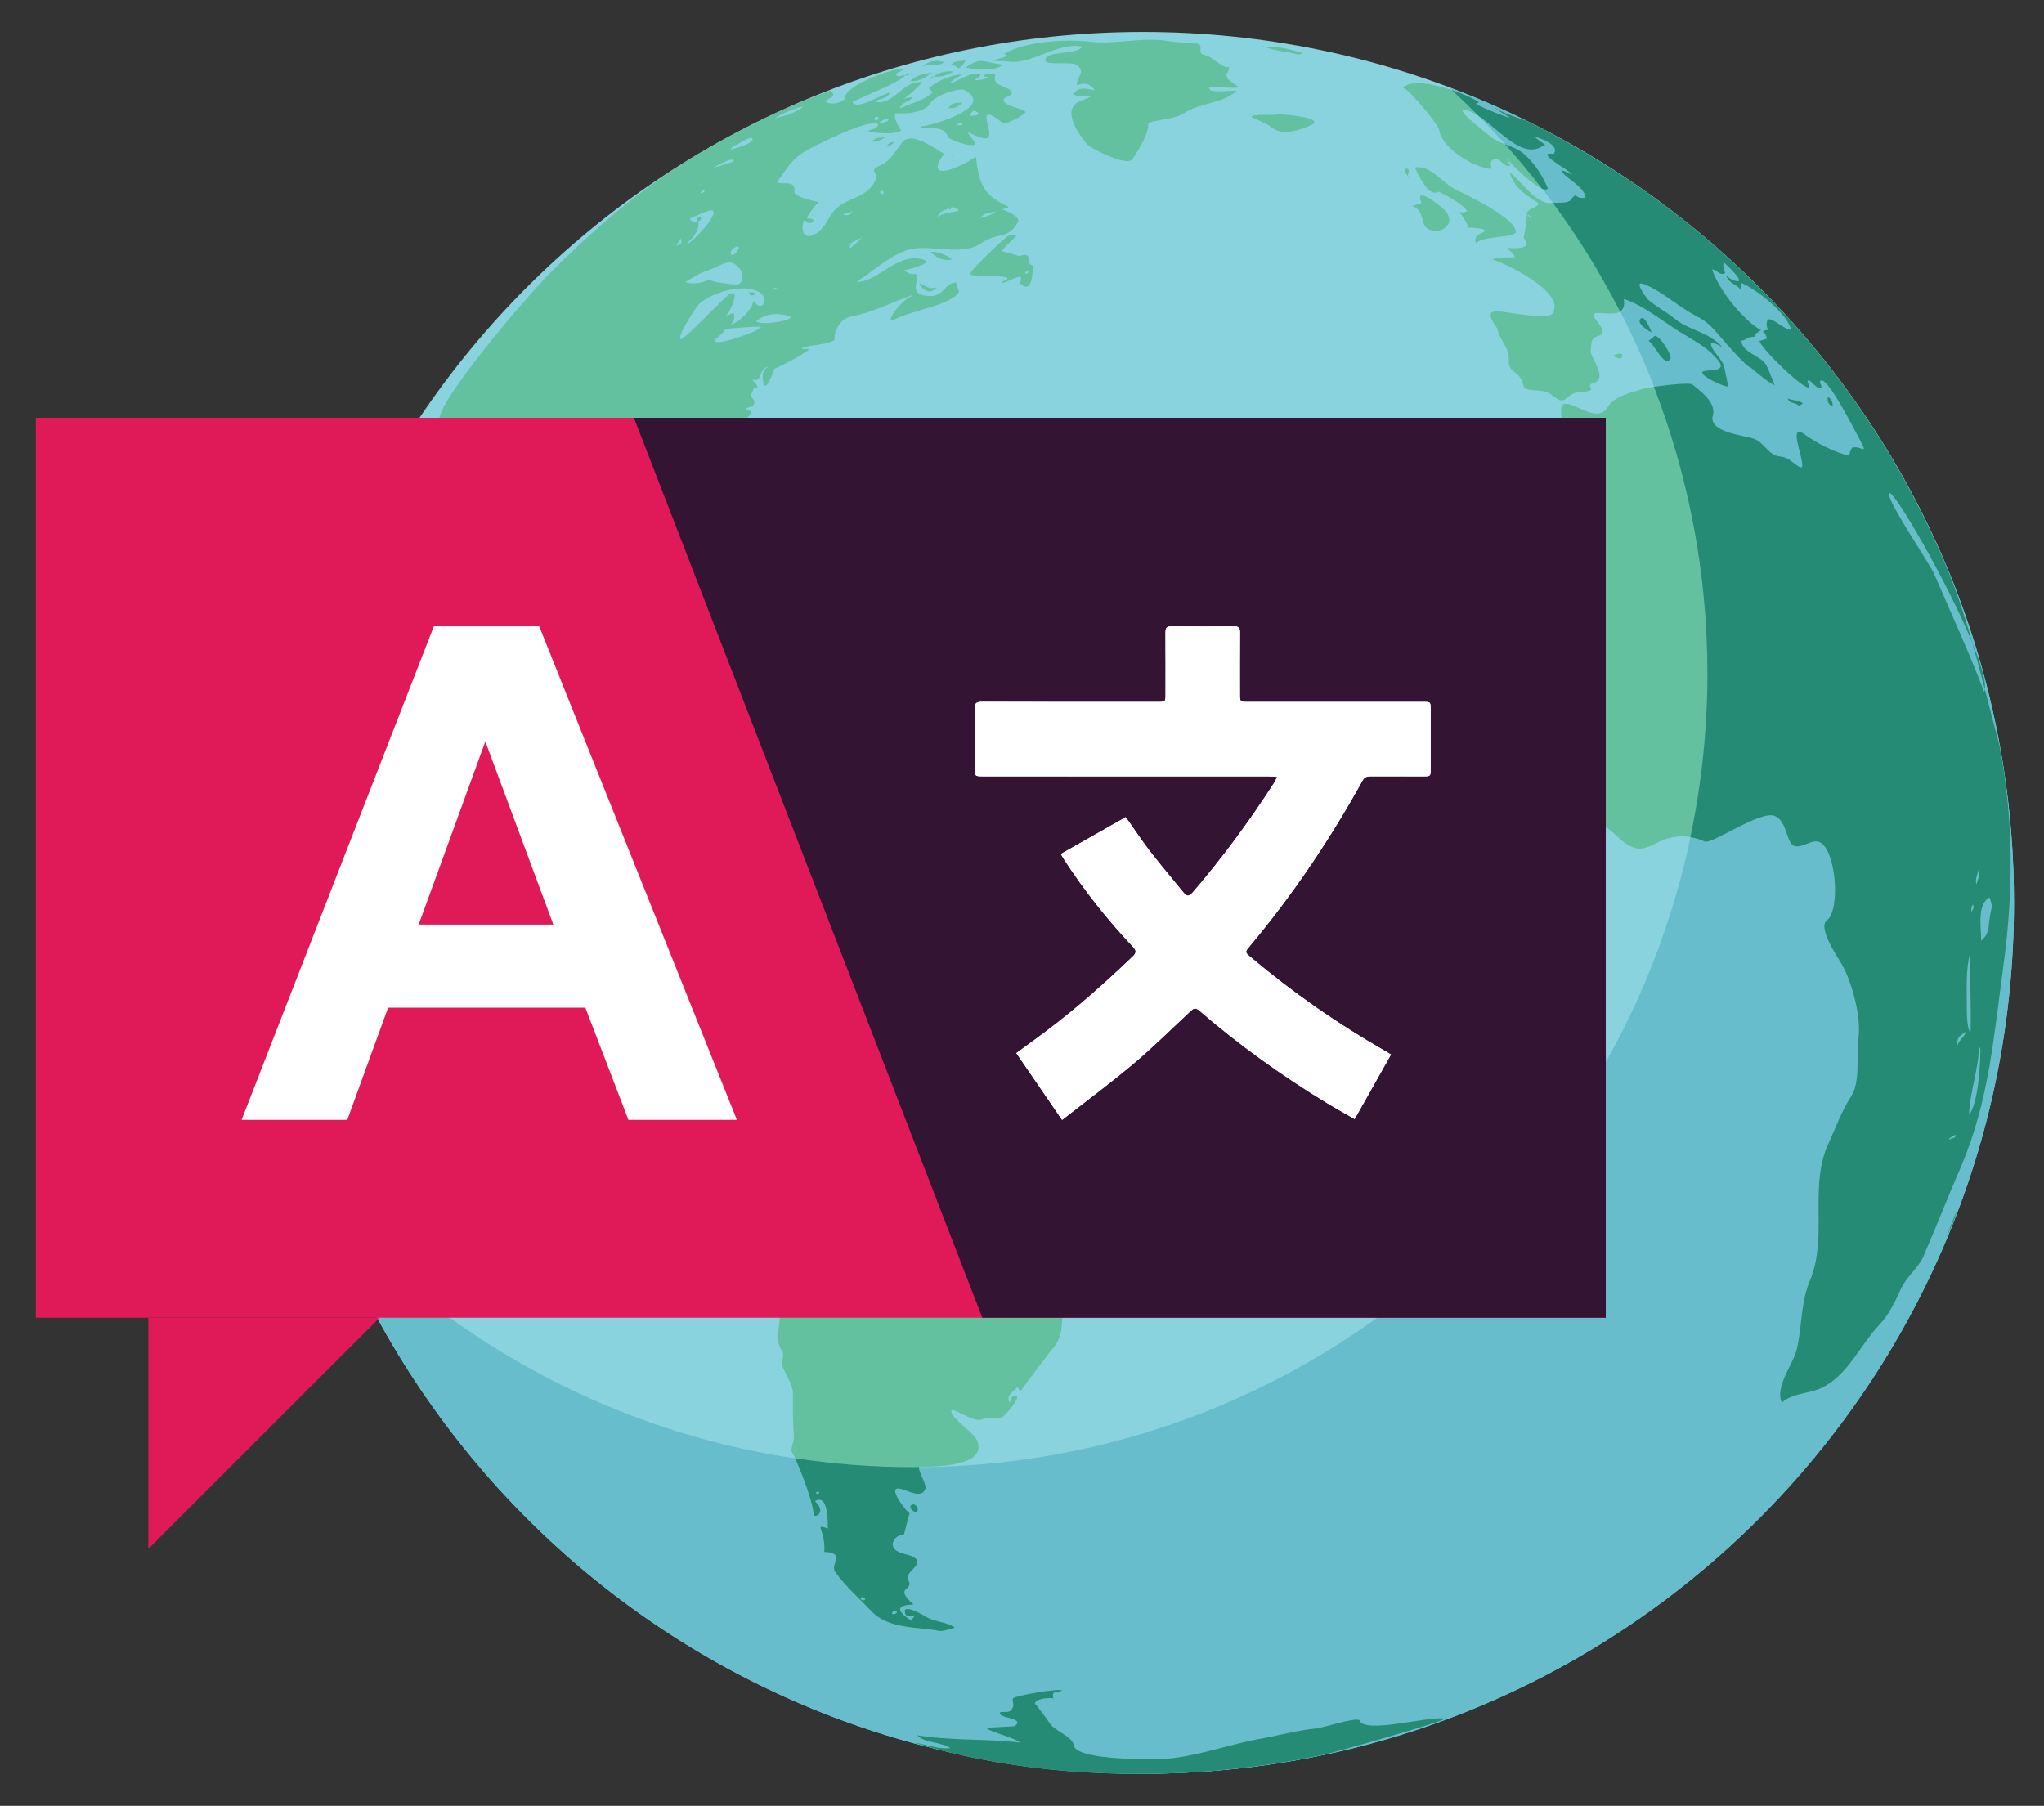
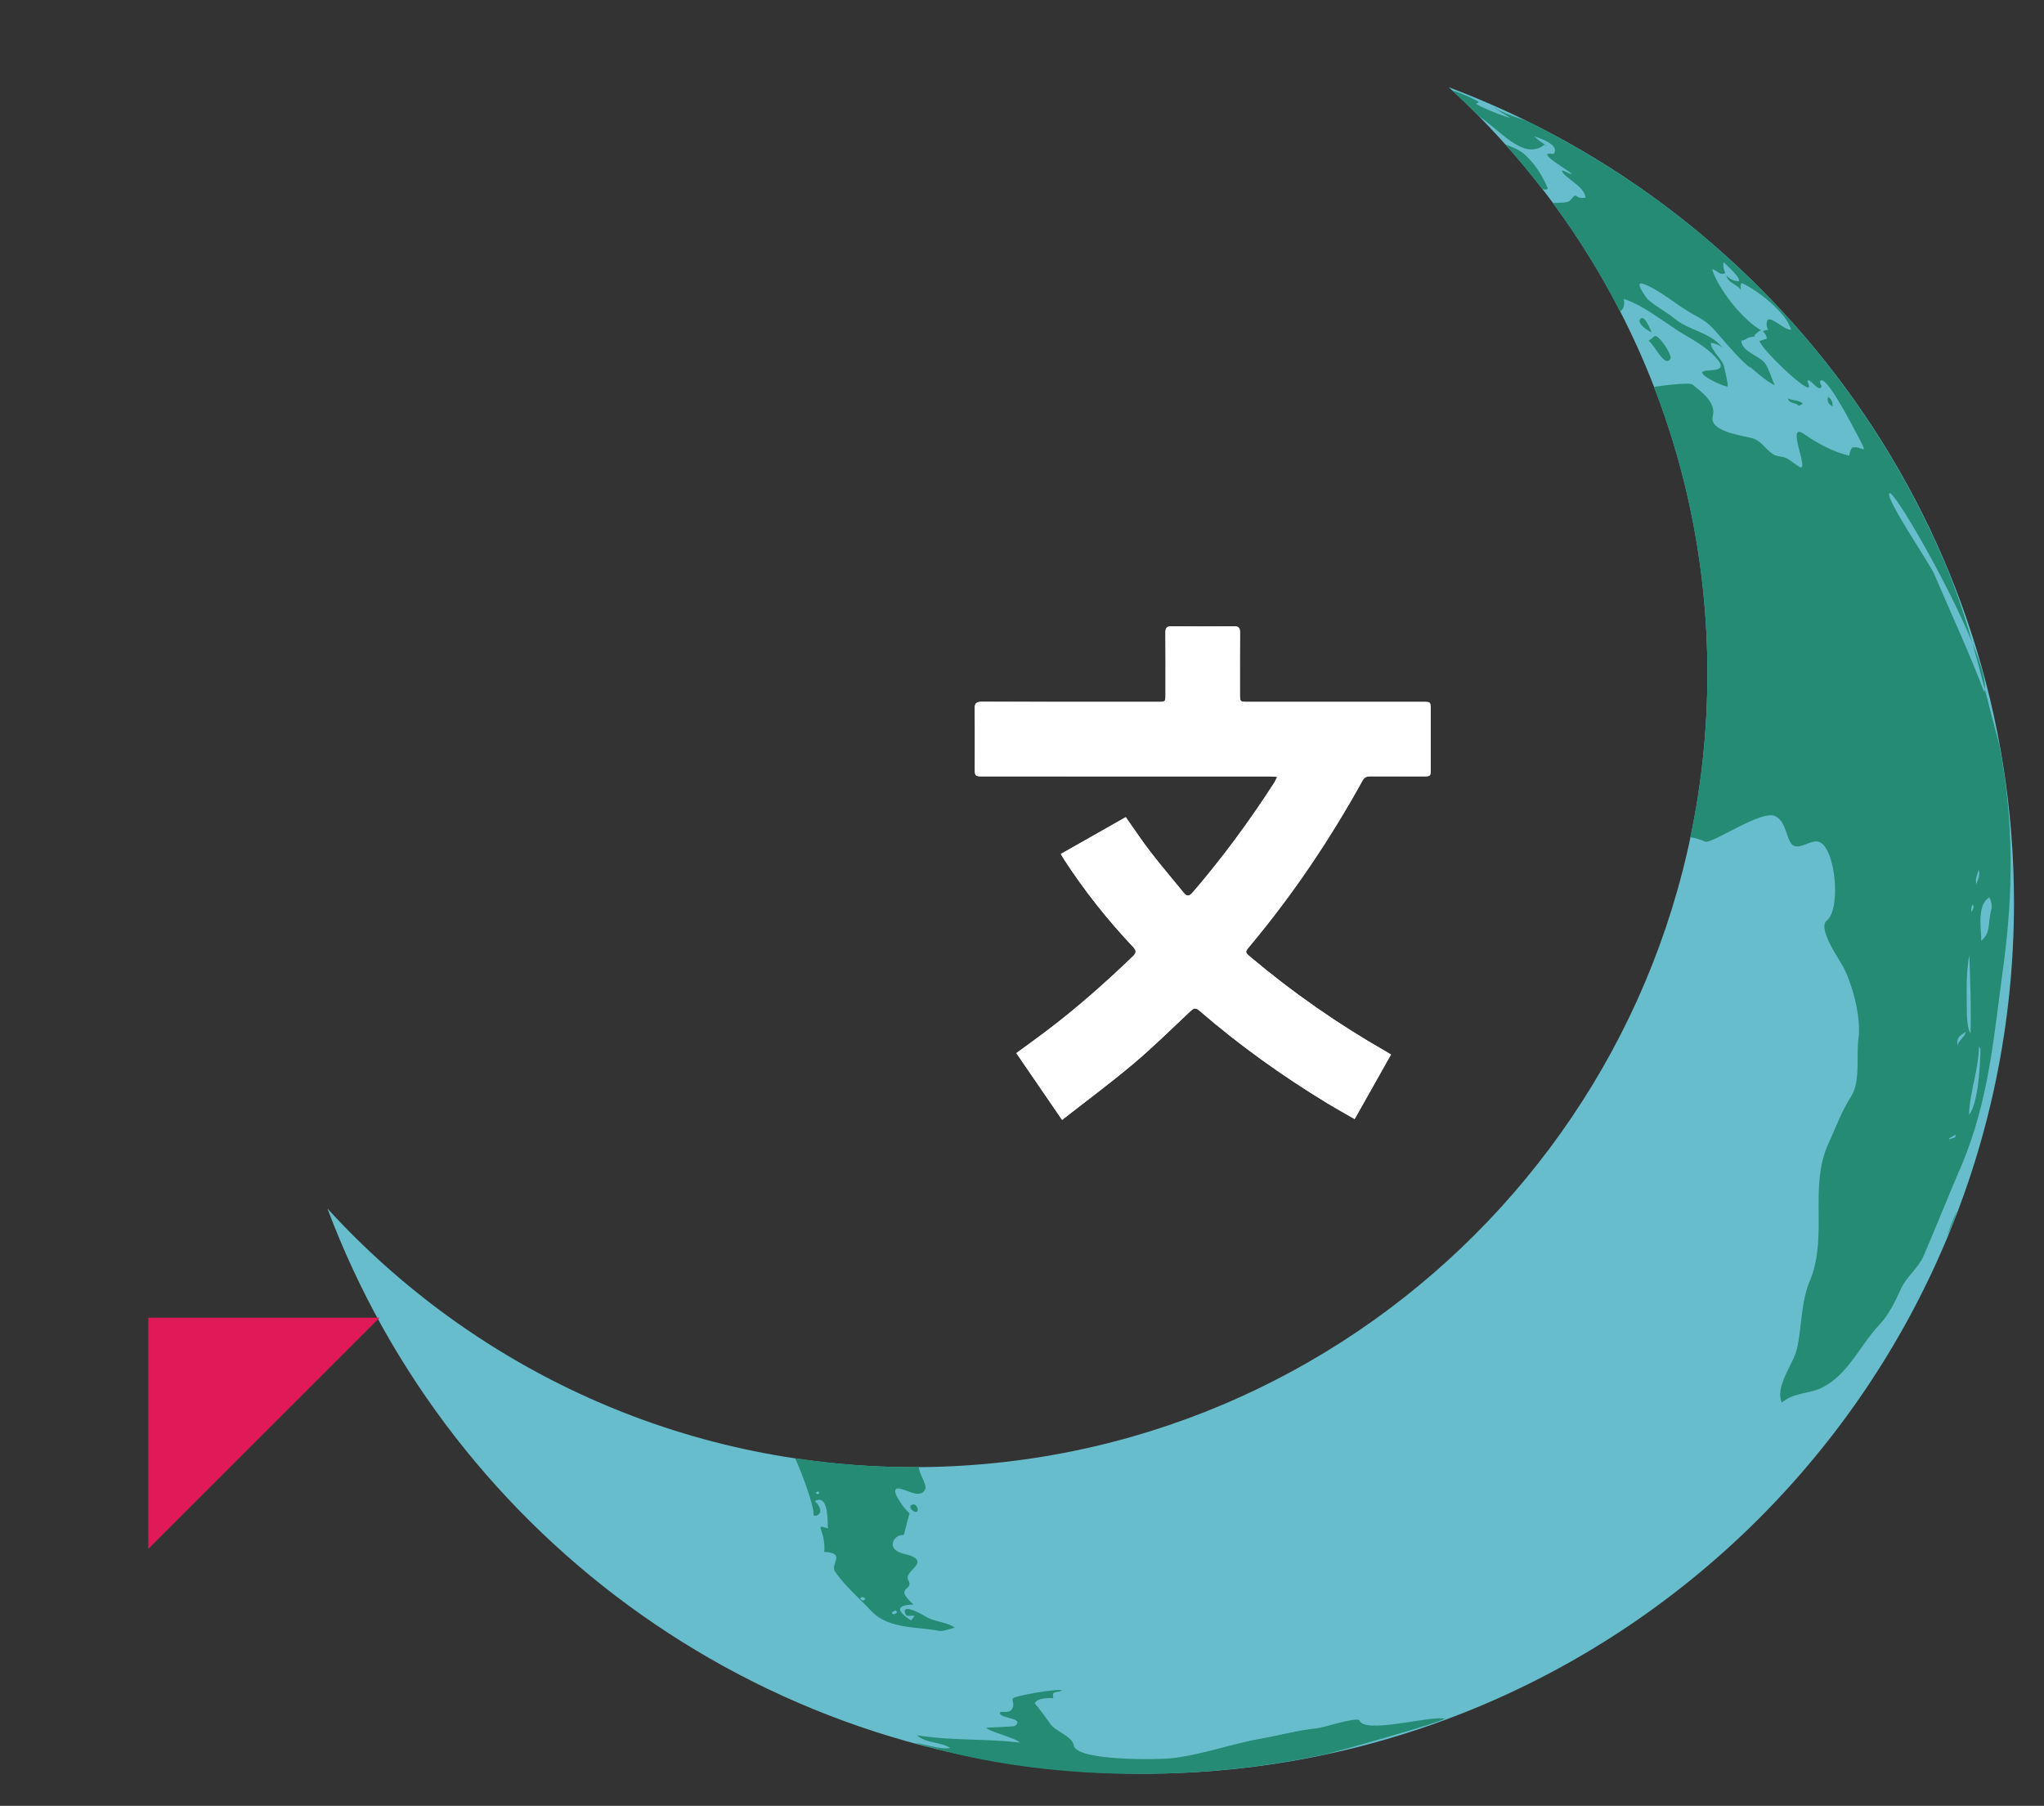
<svg xmlns="http://www.w3.org/2000/svg" version="1.1" id="Layer_1" x="0px" y="0px" width="352px" height="311px" viewBox="73.5 94.5 352 311" enable-background="new 73.5 94.5 352 311" xml:space="preserve">
  <rect x="73.5" y="94.5" width="352" height="311" fill="#333333" stroke="none" />
  <g>
    <g>
-       <path fill="#89D3DF" d="M420.332,249.981c0,82.826-67.145,149.987-150.008,149.987c-82.822,0-149.976-67.161-149.976-149.987    c0-82.845,67.153-149.981,149.976-149.981C353.188,100,420.332,167.137,420.332,249.981z" />
      <path fill="#68BDCC" d="M323.001,109.533c27.357,24.99,44.532,60.962,44.532,100.941c0,75.481-61.202,136.697-136.729,136.697    c-39.979,0-75.929-17.172-100.914-44.534c21.311,56.854,76.144,97.331,140.435,97.331c82.863,0,150.008-67.161,150.008-149.987    C420.332,185.672,379.875,130.853,323.001,109.533z" />
-       <path fill="#63C1A0" d="M235.228,375.374c0.607,0.116,2.231-0.444,2.683-0.565c-1.101-0.908-3.519-1.004-4.926-1.861    c0.117,0.054-4.511-2.754-3.54-0.436c0.255,0.553,1.13,0.041,1.523,0.33c-0.549,0.838-0.796,0.573-0.189,0.941    c0-0.018-5.126-2.787,0.025-2.963c-3.569-3.205,0.23-2.215-0.896-4.23c-0.77-1.395,3.029-2.717,0.971-3.908    c-0.963-0.565-2.033-0.462-3.046-1.16c-1.401-1.014-0.076-2.828,1.264-2.652c0.122,0,0.812-3.229,1.059-3.741    c-0.39-0.153-3.03-3.437-2.398-4.14c0.791-0.825,4.228,2.131,5.081-0.051c0.33-0.791-1.205-2.903-1.08-3.787    c1.569-0.143,11.802,0.25,10.061-4.453c-0.605-1.622-4.921-4.063-4.456-5.407c1.498,0.224,3.976,2.397,5.563,1.528    c1.334-0.678,2.381,0.757,3.757-0.774c0.235-0.284,2.516-2.712,1.858-3.181c-0.694-0.018-1.076,0.385-1.134,1.197    c-0.816-1.098,0.594-1.862,1.318-2.668c0.185,0.248,0.351,0.486,0.515,0.7c0.854-1.286,5.595-7.454,5.741-7.593    c2.429-2.803,0.443-6.586,2.842-8.834c2.181-2.066,4.564-3.41,7.308-4.503c0.837-0.339,3.851-1.931,4.466-1.749    c5.026,1.543,4.42-4.453,7.62-7.16c3.235-2.717,0.847-16.607,3.486-17.645c1.442-0.562,5.709-5.822,7.926-8.226    c2.147-2.305,2.42-5.276,1.583-8.223c-1.275-4.495-2.549-1.94-5.783-3.881c-2.6-1.558-4.6-4.656-7.818-5.093    c-1.896-0.269-3.87,0.306-5.737-0.252c-0.794-0.242-2.954-1.557-3.771-0.446c0.146-0.181-1.725,0.698-1.596,0.75    c-0.203-0.128-0.037-2.462-0.652-3.039c-0.979-0.935-4.34-1.884-5.553-2.185c-2.791-0.713-3.479,2.59-4.193-1.36    c-2.307-0.623-4.596-3.304-4.201-3.988c0.221-0.268-3.583-8.287-4.106-7.537c-0.041-2.691-8.391-6.037-10.509-4.758    c-1.898,1.387-5.402-1.235-6.583-2.499c-1.318-1.428-1.284-2.952-3.503-3.876c-0.937-0.405-2.564-0.196-2.209-1.822    c0.394-1.718-4.101-2.063-4.521-3.739c0.637,0.117,1.172-0.194,1.767-0.358c-1.749,0.607-3.867-0.664-5.595,0.743    c-2.499,2.089-3.984-0.978-6.73-0.442c-3.478,0.664-1.139-0.607-3.331-1.943c0.909,0.557-4.067-2.274-2.904-2.176    c-1.038-0.111,0.154,1.729-0.996,2.126c-1.809,0.663-3.378,1.079-2.197,3.261c1.989,3.977-4.168,2.103-1.28-0.604    c0.519-0.465,0.674-5.645,1.247-5.461c-0.729-0.25-6.349,3.402-6.998,4.176c-1.804-2.891-4.858,7.164-5.88,7.236    c-0.511-2.473-2.861-3.479-4.904-4.207c-1.758-0.678-3.512,3.494-5.779,1.202c-4.061-4.099-2.281-10.716-0.222-15.405    c0.87-2.158-7.487-2.83-8.509-1.947c-2.051,1.666,0.314-3.434,0.306-3.283c0.226-2.066,0.699-3.428,1.595-3.395    c0.548-1.22,3.662-6.79,3.336-7.463c-1.253-2.92-6.529,2.266-7.022,3.561c-0.532,1.277-1.541,1.978-2.035,3.122    c-0.493,1.157-1.47-0.249-2.306,0.216c-2.272,1.282-5.528,0.613-5.03-2.682c0.515-3.983-0.992-11.832,3.47-14.563    c1.364-0.843,1.577-4.802,3.146-6.204c0.201-0.169,4.716-2.781,4.266-3.305c0.673,0.697,4.218-0.722,4.657,0.199    c0.355,0.756,2.439,1.557,3.177,1.13c-0.029,0.089,0.36-1.751,0.36-1.772c-0.06-0.023-1.445-0.202-1.395-0.65    c0.163-0.619,4.398-0.201,4.541-0.184c2,0.138,3.486,1.801,4.976,0.795c2.315-1.568,0.9,8.742,1.821,9.68    c0.503,0.557,0.134,1.802,1.112,1.703c1.314-0.143,1.732-13.377,5.147-16.129c2.483-2.009,5.194-3.818,7.96-5.313    c0.871-0.439,3.157-1.546,3.634-2.41c-0.104-0.421-0.521-0.94-0.992-0.485c-0.143-0.818,1.226-0.313,1.478-1.164    c0.256-0.844-0.708-1.132-0.599-1.426c-0.033,0.074,0.854-1.734,0.557-1.495c0.042,0.054,0.042,0.143,0.058,0.19    c1.369,0.216-0.305-1.286-0.363-1.51c1.791,0.929,1.043-1.977,2.803-2.119c-1.259,0.525-1.021,1.928-0.856,2.795    c0.367,1.881,2.033-2.618,1.836-2.44c1.675-0.688,4.308-2.095,6.111-3.364c-0.423-0.177-0.875,0.148-1.378-0.214    c1.846-0.668,3.922-0.452,5.676-1.358c-0.072-1.867,1.046-3.814,3.14-4.164c3.205-0.523,6.955-2.482,10.16-3.574    c-0.481,1.104,0.265,0.262,1.126,0.668c-1.043-2.705-6.721,5.022-4.019,3.448c2.286-1.316,9.982-2.522,11.023-4.733    c-0.024-0.128-0.514-1.598-0.497-1.598c-1.899,0-2.051,2.344-4.39,2.332c-4.244-0.054-1.684-2.657-2.566-3.832    c-0.757,0.179-1.397-0.033-1.908-0.615c0.423-0.085,5.662-1.292,2.896-1.92c-4.486-0.959-7.471,4.035-11.166,3.912    c2.749-1.676,6.509-5.27,9.856-5.719c3.562-0.494,8.516,1.254,11.655-0.953c2.787-1.936,4.703-0.518,6.285-3.665    c0.478-0.854-2.046-1.939-2.699-2.079c0.288-0.324,0.846,0,1.042-0.531c-4.193-1.877-5.072-3.744-5.579-8.602    c-2.138,1.562-9.32,4.898-5.478-0.531c-1.381-0.592-5.745-4.229-7.411-1.717c-0.771,1.125-1.993,3.021-3.281,3.604    c-2.838,1.288-0.307,1.045-1.26,2.954c-1.62,3.147-5.512,2.716-7.361,5.468c-1.163,1.732-1.52,2.949-3.332,3.758    c-1.573,0.693-2.18-1.17-1.41-2.651c0.558,0.626,1.071,0.722,1.531,0.255c0.13-0.674-0.841-0.344-1.138-0.61    c0.549-0.974,1.242-1.866,2.033-2.683c-0.275-0.148-4.294-0.789-4.151-1.85c0.265-2.193-2.511-0.99-2.996-1.652    c2.159-2.717,2.159-3.969,6.382-6.098c1.436-0.719,9.546-4.86,11.049-3.826c-0.193,0.93-1.192,0.74-1.732,1.213    c1.163,0.301,4.553,0.667,5.7-0.139c-0.238-0.212-1.607-2.466-0.912-2.995c-0.097,0.099,2.331,0.048,2.506-0.019    c1.303-0.314,2.737-0.473,3.479-1.793c0.641-1.17,4.921-2.682,5.942-2.104c5.591,3.166-7.596,6.533-7.725,6.18    c0.271,0.918,3.815-0.639,4.721,1.797c0.217,0.594,4.264,1.896,4.656,1.338c0.239-0.283-1.154-1.765-1.204-2.123    c4.243,2.055,4.001,0.988,3.297-1.857c-0.665-2.707,2.486,0.19,2.667,0.264c0.711,0.366,3.573-1.277,3.996-1.867    c-1.029-0.806-2.821-0.788-3.707-1.75c-0.863-0.838,2.204-1.047,1.137-1.931c-1.288-1.058-3.33-0.797-2.606-2.853    c-0.749-0.206-1.452-0.125-2.101,0.266c0.188,0.382,0.614,0.097,0.77,0.301c-0.702,0.431-1.494,0.502-2.289,0.479    c0.238-0.354,0.979-0.354,0.996-1.059c-2.21-0.264-3.369,1.059-5.277,1.641c0.54-0.787,1.461-1.036,2.121-1.617    c-2.084,0.266-4.093,1.039-5.725,2.406c0.23,0.24,0.469,0.475,0.633,0.778c-1.607,1.405-3.741,1.845-5.612,2.712    c0.321-1.26,1.682-0.965,2.116-1.9c-0.682,0.004-1.355,0.16-1.962,0.457c0.792-0.104,3.155-2.462,3.695-3.063    c-3.415-0.395-4.843,4.024-8.076,3.398c0.673-0.789,2.042-0.378,2.49-1.604c-1.181,0.136-5.706,3.208-6.442,1.604    c-0.042-0.1,8.271-3.398,9.132-4.604c-0.556-0.052-1.188,0.521-1.699-0.145c0.402-0.458,1.076-0.49,1.549-0.987    c-2.716-0.029-10.818,3.267-10.211,5.169c-1.043,0.85-2.177,1.082-3.452,0.551c0.496-0.789,2.275-0.807,0.84-1.938    c-2.615,0.964-5.155,2.023-7.696,3.138c-5.846,2.594-11.579,5.639-17.008,9.01c-8.964,5.545-16.389,12.111-23.791,19.539    c-3.936,3.996-18.925,21.479-18.866,25.137c0.041,2.691-1.553,5.08-2.554,7.508c-0.819,1.979-0.916,4.753-1.904,6.587    c-2.176,3.884-1.181,8.365-2.167,12.831c1.247-0.929,3.787-21.35,5.991-20.584c0.429,0.148-1.367,8.482-1.823,9.521    c-1.858,4.284,0.581,9.521-0.641,13.989c-0.121,0.436-0.736,2.711-0.753,3.159c-2.06,1.585,0.54,3.95,0.523,5.694    c0,1.029,5.26,5.635,6.281,6.241c2.21,1.329,2.649-1.03,4.658-0.606c1.812,0.387,2.331,3.67,3.307,5.065    c1.283,1.938,6.209,1.726,7.056,2.636c0.561,0.691,0.087,4.452,2.33,4.976c-0.016-0.255-0.066-1.584,0.238-1.777    c0.695-0.414,2.127,2.085,1.653,2.558c-0.707,0.15-1.352-0.105-1.883-0.78c0,0.345-0.376,5.257,1.067,4.3    c0.025-0.291,0.108-0.613,0.142-0.904c1.885,0.804,1.733,3.56,3.063,3.951c1.838,0.496,3.215,2.806,4.591,3.461    c1.235,0.623,0.896-4.319,3.244-4.558c1.896-0.183,2.954,4.757,3.604,5.953c1.004,1.73-1.323,5.905-0.042,7.253    c1.314,1.377-3.244,4.662-3.47,6.056c-0.15,1.071-2.466,2.067-2.381,2.474c0.171,1.139-0.516,2.721-0.92,3.816    c-1.156,3.084-0.591,3.357,1.41,4.775c0.05,0.045-3.704,7.512-1.546,9.42c3.42,2.805,7.923,9.727,9.016,14.078    c2.23,5.977,5.637,9.65,11.337,12.604c4.642,2.444,7.91,6.592,7.91,12.171c0.171,3.28-0.314,7.391,1.075,10.479    c0.967,2.146-0.87,5.662,0.523,7.625c0.887,1.205-0.285,1.879,0.247,3.019c0.54,1.218,1.804,3.228,1.786,4.633    c-0.046,2.353-0.007,5.144,0.146,7.479c0.042,0.781-0.702,2.139-0.293,2.645c0.54,0.645,3.701,8.424,3.701,10.705    c-0.018,0.549,2.427-0.15,0.221-2.363c2.615-1.471,2.093,4.683,2.271,4.732c-2.354-0.791-0.835-0.155-0.647,2.871    c0.116,1.777-0.47,0.92,0.991,1.264c2.314,0.516,0,2.072,0.879,3.318c1.733,2.516,4.416,4.83,6.244,6.783    C226.569,375.131,231.683,374.629,235.228,375.374C235.734,375.466,234.571,375.24,235.228,375.374z M245,130.89    c-0.824,0.745-1.712,0.878-2.649,1.155C243.004,131.049,244.012,131.201,245,130.89z M237.203,130.225    c0.606-0.09,1.089,0.078,1.41,0.504c0.009,0.243-3.196,0.392-3.684,1.209C235.345,130.537,236.508,130.771,237.203,130.225    C237.521,130.639,236.508,130.771,237.203,130.225z M229.353,135.775C230.025,135.943,228.359,135.627,229.353,135.775    C229.377,135.783,229.155,135.751,229.353,135.775z M225.037,127.551c0.281-0.324,0.52-0.274,0.67,0.166    C225.397,128.051,225.167,128.002,225.037,127.551C225.054,127.368,225.004,127.758,225.037,127.551z M220.734,140.373    C219.529,140.291,222.016,140.416,220.734,140.373C220.567,140.373,220.92,140.386,220.734,140.373z M222.016,135.402    c-4.177,3.91-0.934,0.049-2.147,1.264c0.026,0.056,0,0.123-0.059,0.127C219.475,136.414,221.928,135.436,222.016,135.402    C221.492,135.918,221.287,135.529,222.016,135.402z M220.484,130.779c-0.763,0.88-0.763,0.88-1.809,0.68    C219.224,131.086,219.965,131.229,220.484,130.779z M239.125,116.052c-0.265,0.017-0.545,0.017-0.977,0.017    C239.483,114.949,239.263,116.052,239.125,116.052C238.86,116.068,239.313,116.052,239.125,116.052z M242.142,114.054    c-0.456,0.521-1.121,0.216-1.691,0.464C241.054,113.356,241.158,113.34,242.142,114.054z M225.233,115.432    c0.352-0.323,0.778-0.482,1.239-0.441C226.875,115.581,223.928,115.906,225.233,115.432    C225.397,115.116,225.08,115.488,225.233,115.432z M224.48,114.574c0.481,0.223,0.432,0.436-0.133,0.674    C223.937,115.01,223.995,114.797,224.48,114.574C224.651,114.574,224.247,114.6,224.48,114.574z M202.613,151.889    c0.033-0.025-6.554,2.626-6.043,0.996c-0.166,0.514,2.243-1.858,1.745-1.637c0.54-0.23,4.947-0.5,6.235-0.486    C203.877,151.432,203.245,151.662,202.613,151.889C201.145,152.438,203.245,151.662,202.613,151.889z M207.865,148.643    c5.433,0.521-3.226,2.166-4.154,1.203C204.938,148.779,206.372,148.467,207.865,148.643    C208.301,148.684,206.372,148.467,207.865,148.643z M206.979,114.871c1.443-0.927,2.995-1.615,4.899-2.046    c-1.389,1.146-3.251,1.621-4.95,2.087L206.979,114.871z M207.272,144.213c-0.243,0.242-0.482,0.234-0.704-0.008    C206.907,144.09,207.222,143.986,207.272,144.213C207.389,144.447,207.222,143.986,207.272,144.213z M205.677,147.465    C205.561,147.465,205.133,147.355,205.677,147.465C205.711,147.465,205.502,147.42,205.677,147.465z M204.074,144.701    c1.967,0.92,0.846,3.979-0.846,1.592c-0.066,1.419-2.532,3.823-3.862,4.113c0.51-0.562,0.674-1.184,0.519-1.857    c-0.431-0.337-1.246,0.615-1.712,0.598c0.192,0.863,3.553-5.754,0.732-3.842c-1.034,0.789-7.817,8.007-8.211,7.604    c-0.64-0.641,3.005-5.956,3.272-6.142C196.29,144.845,201.145,143.322,204.074,144.701z M200.299,119.465    c0.272-0.162,2.457-1.494,2.734-1.178c0.702,0.861-3.504,1.941-3.717,1.963C199.572,119.719,199.973,119.652,200.299,119.465    C201.069,119.029,199.973,119.652,200.299,119.465z M200.76,137.161c-0.014,0.118-0.871,1.76-1.394,1.112    C198.939,137.818,200.604,136.414,200.76,137.161C200.696,137.607,200.714,136.969,200.76,137.161z M195.993,123.51    c0.247,0,3.774-2.211,3.892-1.311C199.922,122.463,195.591,123.565,195.993,123.51z M195.018,127.131    c-0.214,0.398-0.415,0.612-0.911,0.604C194.29,127.31,194.603,127.268,195.018,127.131z M192.574,135.627    c0.485-0.375,1.624-2.225,1.075-2.942c0.311,0.394-2.118-0.271-1.013-0.684c0.46-0.142,3.21-1.653,3.653-1.196    c0.794,0.83-3.437,5.262-4.294,5.635C192.08,135.991,192.335,135.801,192.574,135.627    C193.26,135.102,192.335,135.801,192.574,135.627z M194.968,141.223c3.042-0.973,4.151-2.688,5.972-0.367    c0.694,0.859,0.561,3.106-1.055,2.574c0.431,0.146-4.943-0.365-3.941-0.947c-1.08,0.662-3.173,1.143-4.437,0.582    C192.679,142.404,193.716,141.645,194.968,141.223C195.725,140.979,193.716,141.645,194.968,141.223z M190.746,135.582    c0.284,0.717,0.07,1.084-0.759,1.211C190.307,136.299,190.536,135.93,190.746,135.582z M147.688,201.043    C146.291,200.996,148.76,200.996,147.688,201.043C147.522,201.035,147.819,201.035,147.688,201.043z M165.061,213.525    C164.672,213.662,166.141,213.272,165.061,213.525C164.99,213.547,165.245,213.496,165.061,213.525z M207.474,227.531    C206.741,227.424,208.317,227.608,207.474,227.531C207.406,227.531,207.576,227.557,207.474,227.531z M214.42,351.837    C213.215,351.632,215.061,350.898,214.42,351.837C214.127,351.805,214.437,351.805,214.42,351.837z M217.496,289.66    C217.064,289.221,217.771,289.906,217.496,289.66C217.45,289.613,217.588,289.729,217.496,289.66z M217.981,328.396    C217.207,328.66,218.818,328.1,217.981,328.396C217.789,328.459,218.095,328.352,217.981,328.396z M222.074,370.154    c-0.549-0.317-0.549-0.52-0.024-0.619C222.651,369.777,222.66,369.992,222.074,370.154    C221.84,370.117,222.262,370.193,222.074,370.154z M227.48,372.512c-0.564-0.113-0.522-0.336,0.164-0.658    C228.113,372.055,228.071,372.277,227.48,372.512C227.234,372.512,227.623,372.457,227.48,372.512z M216.018,357.086    c-0.055,0.037-0.129,0.049-0.188,0.066C216.01,357.023,216.053,356.997,216.018,357.086z M229.444,107.449c0,0-0.009,0-0.018,0    c0.009,0,0.009-0.017,0.009-0.017L229.444,107.449z M178.504,131.609c0,0.025-0.017,0.025-0.017,0.025L178.504,131.609z     M179.914,130.426L179.914,130.426L179.914,130.426z M417.875,223.102l0.018,0.016c-2.93-10.81-5.117-21.491-9.604-31.967    c-5.319-12.438-12.292-24.154-20.733-34.713c-7.969-9.974-17.188-18.919-27.412-26.555c-4.972-3.729-10.147-7.111-15.56-10.191    c-2.565-1.486-5.19-2.891-7.864-4.22c-1.163-0.548-5.252-1.621-5.858-2.615c0.035,0.458,2.374,1.645,2.699,1.952    c-1.595-0.41-5.796-2.19-5.854-2.456c0.101-0.192,0.444,0,0.394-0.315c-2.359-1.52-11.216-4.773-12.994-2.359    c0.394-0.48,6.118,6.136,6.262,7.309c0.38,2.576,4.407,5.318,6.972,6.148c3.579,1.203,0.896-0.408,2.396-1.236    c0.982-0.49,1.878,1.625,2.796,1.145c-0.03-0.021,0-0.042,0.032-0.066c-0.26-0.492-0.549-0.98-0.842-1.47    c-0.247,0,6.495,6.949,7.333,5.428c-0.796-1.883-1.992-4.007-3.922-5.774c-1.689-1.598-4.348-1.733-6.173-3.33    c-0.938-0.797-4.354-3.313-4.72-4.457c4.519,0.145,9.741,9.71,14.273,6.01c-0.632-0.428-1.255-0.896-1.837-1.395    c0.84,0.242,4.624,1.451,3.356,3.045c-3.621-0.633,3.041,3.039,3.154,3.445c-0.665-0.05-1.104-0.571-1.721-0.621    c0.27,1.262,3.83,2.557,4.086,4.688c-2.144,0.342-1.223-1.296-2.626,0.448c-0.446,0.561-2.363,0.389-3.418,0.465    c-2.481,0.201-5.257-4.014-7.057-5.305c0.763,2.341,2.06,3.478,4.675,5.131c1.268,0.721-1.782,1.037-1.732,2.101    c0.079,0,0.829,0.368,0.804,0.573c0,0.132-0.697-0.479-0.804-0.573c0.247-0.157-0.442,4.131-0.502,4.065    c2.052,2.367-2.716,1.678-2.813,1.756c0.372,0.545,1.126,0.818,1.285,1.598c-1.377,0.084-2.508-0.123-3.844,0.375    c1.95,0.57,12.707,5.541,10.352,9.287c-0.746,1.215-8.027-0.308-9.38-0.354c-2.813-0.195-0.192,2.685-0.125,3.021    c0.447,2.141,2.104,3.076,1.968,5.592c-0.135,1.764,1.678,1.82,2.229,3.298c0.494,1.304,0.213,1.425,1.558,1.61    c2.406,0.307,2.457-0.063,4.49,1.512c1.435,1.119,1.991-1.043,3.69-1.111c4.277-0.176,0.642-1.043,2.684-1.616    c2.516-0.71-0.707-4.67-0.557-5.428c0.188-1.042-0.16-2.208,1.229-2.604c2.164-0.572-0.564-2.813-0.725-3.408    c-0.422-1.777,5.96,1.508,5.194-2.991c3.669,1.155,7.449,4.479,10.843,6.38c1.984,1.199,3.978,2.352,5.453,4.246    c1.729,2.249-2.498,1.334-2.773,1.983c-0.256,0.714,3.732,2.515,4.378,2.474c0.092-0.39-0.489-2.697-0.549-3.088    c-0.18-1.593-2.498-3.172-2.33-4.443c0.724,0.077,1.38,0.369,1.97,0.816c-2.154-2.647-5.642-2.9-8.08-4.857    c-1.47-1.211-3.332-2.182-4.775-3.422c-0.009-0.016-2.6-3.322-0.787-2.686c2.862,0.992,5.978,3.889,8.9,5.411    c2.315,1.222,2.889,1.962,4.604,3.95c0.674,0.787,4.238,4.93,5.029,5.061c-0.022-0.035,2.913,2.606,4.094,3    c-0.526-1.203-0.979-2.719-1.595-3.668c-0.804-1.304-4.134-2.046-4.134-3.992c0.756,0.066,0.844-0.728,2.455-0.664    c-0.844-0.041,1.055-1.275,0.951-1.101c-3.127-1.772-7.3-6.96-8.438-10.476c0.857,0.039,1.323,1.174,2.269,0.596    c-0.313-0.596-0.39-1.223-0.313-1.875c0.238,0.28,3.185,2.801,2.594,3.307c-0.829-0.021-1.512-0.378-2.116-1.018    c0.427,1.477,1.903,1.51,2.502,2.527c0.063-0.412-0.209-0.747,0.139-1.199c2.565,1.073,7.816,5.162,8.517,8.037    c-1.122,0.109-3.29-2.281-4.043-1.695c-0.247,0.586-0.222,1.158,0.109,1.717c-0.339,0.021-0.637,0.088-0.938,0.257    c0.424,0.325,0.642,0.76,0.703,1.274c-0.418,0.128-0.828,0.26-1.267,0.379c0.346,1.444,7.958,8.697,8.498,7.955    c0.16-0.252-0.313-0.986-0.2-1.1c0.401-0.465,1.595,1.636,2.234,1.229c0.498-0.322-0.506-0.992,0.055-1.271    c1.151-0.59,5.696,8.343,6.27,9.397c2.193,4.137,0.741,1.618-0.93,2.191c-0.246,0.43-0.422,0.861-0.465,1.366    c-2.648-0.611-5.569-2.151-7.721-3.692c-3.452-2.48,1.096,6.754-0.888,5.6c-1.172-0.678-1.866-1.656-3.307-1.771    c-2.097-0.207-2.683-2.448-4.612-3.093c-1.564-0.524-7.767-1.093-6.973-3.935c0.658-2.433-2.455-4.443-3.502-5.371    c-0.523-0.479-7.421,0.412-8.534,0.752c-1.891,0.606-4.888,1.23-5.959,2.994c-1.815,3.298-6.018-1.043-7.709-0.357    c-0.891,0.353-0.023,3.064-0.497,3.932c-0.675,1.297-2.37,1.385-2.783,2.916c-0.74,2.809,1.395,5.127,0.413,7.707    c-0.782,2.059-4.736,2.942-4.795,4.631c-0.034,0.906-0.209,1.904-1.047,2.385c-1.816,1.045,0.037,3.418-1.08,4.606    c-6.109,6.202,1.964,12.286,0.591,19.103c-0.8,3.865-1.247,4.649,0.413,7.983c0.392,0.833,0.099,6.83,3.141,4.407    c0.373,3.502,4.88,4.216,5.68,7.53c0.958,3.948,4.825,5.679,7.825,8.04c1.209,0.936,2.238,2.162,3.629,2.864    c2.469,1.267,4.122-0.683,6.487-1.341c2.134-0.609,4.358-0.395,6.359,0.561c1.156,0.539,9.751-5.545,12.09-4.387    c1.718,0.85,1.797,2.926,2.58,4.42c1.133,2.109,3.511-0.656,5.092,0.059c2.816,1.262,3.653,11.575,1.272,13.477    c-1.795,1.318,2.298,6.946,2.847,8.103c1.62,3.185,3.071,8.746,2.569,12.283c-0.395,2.861,0.376,7.397-1.247,9.918    c-1.642,2.535-2.586,5.211-3.896,8.082c-3.404,7.354-0.145,15.676-3.065,23.321c-1.773,3.909-1.451,8.082-2.409,12.171    c-0.632,2.633-3.821,6.44-2.571,9.178c1.904-1.729,4.761-1.498,6.921-2.582c4.446-2.188,6.562-7.304,9.778-10.73    c1.732-1.799,2.801-4.076,3.821-6.311c0.963-2.113,2.93-3.479,3.851-5.554c2.255-5.228,4.304-10.45,6.578-15.69    c4.747-11.308,5.537-22.158,7.194-34.271C420.248,248.074,420.291,235.898,417.875,223.102z M406.563,193.304    c-0.614-1.511-8.593-13.228-7.672-13.866c1.084-0.673,18.146,29.564,16.311,34.253    C412.582,206.795,409.476,200.092,406.563,193.304C406.53,193.24,407.145,194.695,406.563,193.304z M413.883,246.817    c-0.321-0.845,0.121-1.569,0.359-2.552C414.59,245.307,414.029,246.014,413.883,246.817z M412.995,251.563    c-0.041-0.502-0.05-0.916,0.265-1.292C413.511,250.785,413.275,251.128,412.995,251.563z M410.142,290.389    c-0.28,0.108-0.606,0.213-0.913,0.317c-0.539,0,1.011-0.745,1.085-0.8C410.229,290.175,410.229,290.275,410.142,290.389    C409.928,290.719,410.229,290.275,410.142,290.389z M410.572,274.619c-0.018-1.428,0.06-1.503,1.494-2.424    C411.773,273.208,410.757,273.674,410.572,274.619z M412.2,267.273c-0.033-2.623-0.102-5.726,0.465-8.277    c0.109,4.457,0.33,8.973,0.184,13.455C412.143,271.505,412.2,268.408,412.2,267.273C412.192,266.324,412.2,268.189,412.2,267.273z     M414.548,275.67c-0.05,2.41-0.39,8.959-1.966,10.822c0.149-4.061,1.652-7.746,1.719-11.773    C414.636,275.1,414.548,275.396,414.548,275.67C414.548,275.945,414.548,275.396,414.548,275.67z M416.424,251.17    c-0.695,2.863-0.018,3.758-1.729,5.361c-0.007-2.143-0.794-6.223,1.402-7.486C416.382,249.742,416.632,250.309,416.424,251.17    C416.131,252.338,416.632,250.309,416.424,251.17z M322.271,390.475c0.23,0.418-18.854,5.799-20.813,6.223    c-7.936,1.67-15.982,2.712-24.098,3.109c-15.414,0.758-31.525-0.652-46.337-5.156c1.912,0.209,4.202,1.201,6.144,0.892    c-1.85-1.144-4.126-0.744-5.767-2.197c6.177,1.005,12.069,0.541,17.728,1.269c-0.59-0.781-5.75-2.024-5.724-2.568    c0.736-0.063,4.72-0.182,4.871-0.301c1.874-1.453-2.972-1.27-2.55-2.328c0.146-0.268,1.47,0.189,1.942-0.432    c0.74-0.986,0-1.488,0.272-1.996c0.221-0.426,7.688-1.728,8.479-1.377c-0.874,0.52-1.899-0.096-1.511,1.365    c-0.768-0.097-3.08-0.033-3.211,0.971c0.055-0.238,2.529,3.215,2.621,3.373c0.853,1.348,3.867,2.168,4.102,3.787    c0.505,2.713,14.701,2.444,16.823,2.205c5.311-0.605,10.278-2.492,15.506-3.402c3.104-0.551,6.202-1.426,9.362-1.736    c1.46-0.15,6.344-1.85,7.466-1.46C308.299,393.248,319.632,389.95,322.271,390.475    C322.289,390.52,321.829,390.391,322.271,390.475z M408.655,307.668c0.614-1.536,1.105-3.126,1.867-4.615    C410.033,304.654,409.359,306.148,408.655,307.668z M411.142,301.462c0.071-0.188,0.163-0.394,0.224-0.565    C411.38,301.127,411.229,301.282,411.142,301.462z M247.105,105.096c-0.805-0.124-1.657-0.029-2.504-0.158    c0.444-0.4,2.963-0.486,1.85-1.189c3.47-2.12,10.697-2.553,14.682-2.07c4.458,0.551,8.936-0.837,13.325-0.14    c1.782,0.293,3.328,0.328,5.097,0.444c1.541,0.18-0.217,1.766,1.541,2.035c1.051,0.122,3.118,2.481,4.076,1.967    c-0.055,1.637-0.796,0.507-0.271,2.029c0.117,0.354,1.959,1.388,1.884,1.52c-0.181,0.237-5.16-0.115-4.931-0.055    c-0.39-0.061,0.08,0.773,0.406,0.649c0.996,0.256,3.146-0.071,4.234,0.017c-2.52,2.269-6.277,1.998-9.073,3.827    c-1.707,1.12-4.276,1.019-6.144,1.695c0,1.919-1.452,4.245-2.732,6.231c-0.896,1.359-7.234-1.794-7.885-2.607    c-1.387-1.659-4.536-6.018-1.117-7.373c4.159-1.65,0.033-0.305-1.197-1.193c0.988-1.404,2.086-0.921,3.676-0.697    c-0.813-1.121-1.821-1.396-3.026-0.814c-0.394-1.199,1.731-2.271-0.134-3.553c-0.805-0.557-5.198,0.105-5.314-0.672    c-0.271-1.908,5.331-0.896,6.319-2.46C255.672,101.645,251.182,105.727,247.105,105.096    C246.301,104.972,247.846,105.213,247.105,105.096z M326.064,133.709c0.682-0.084-0.854-2.229-1.248-2.66    c0.457,0.047,0.854,0.086,1.326-0.196c-0.344-0.97-4.736-3.495-5.025-3.319c-1.653,1.042-3.721-3.58-3.938-4.207    c2.82-0.384,4.578,2.637,7.131,3.883c2.177,1.055,10.016,4.783,10.229,7.148c0.18,1.172-5.932,0.68-6.835,2.073    c-0.678-1.726,1.535-1.71,1.486-2.247C329.099,133.775,326.377,133.667,326.064,133.709    C325.905,133.736,327.01,133.563,326.064,133.709z M246.154,135.918c-0.427,0.295-5.737,5.319-5.604,5.797    c0.113,0.455,5.512,0.129,6.441,0.66c-0.066,0.615-0.792,0.3-0.912,0.838c0.702,0,2.879-1.369,3.235-0.955    c0.042,0.333,0,0.68-0.186,0.99c2.397,2.352,2.16-2.764,2.294-3.028c-1.678-0.239,0.364-2.592-2.474-1.589    c0.18-0.074-3.067-0.971-2.888-0.779c-0.26-0.244,2.289-2.481,2.494-2.766C247.055,134.705,246.858,135.37,246.154,135.918    C245.238,136.569,246.343,135.751,246.154,135.918z M251.382,141.469C251.596,141.658,251.02,141.658,251.382,141.469    C251.424,141.506,251.307,141.492,251.382,141.469z M250.186,141.346c0.158-0.189,1.044-0.559,0.49-0.041    C250.494,141.645,249.703,141.891,250.186,141.346C250.24,141.263,250.076,141.469,250.186,141.346z M246.428,135.225l0.023-0.012    c0,0.012,0,0.027,0.026,0.057C246.451,135.24,246.451,135.24,246.428,135.225z M241.644,140.035c0.146,0,0.251,0,0.368,0.107    C241.878,140.143,241.287,140.109,241.644,140.035C241.79,140.035,241.543,140.051,241.644,140.035z M189.594,202.598    c-1.461,0.156,0.951-1.148,0.745-1.611c-0.996-2.285-7.785-2.779-8.417-4.602c0.298-0.124,0.494-0.33,0.6-0.621    c-2.336-0.947-3.529,1.895-5.637,1.717c4.373-7.418,15.212,1.064,19.576,4.494C194.172,202.258,191.883,202.277,189.594,202.598    C189.406,202.615,190.849,202.423,189.594,202.598z M195.261,206.549c-1.098-0.48,3.595-0.431,4.235-0.689    c-0.942-1.428-0.092-2.209-1.904-2.766c1.652-1.991,7.099,0.346,8.821,1.098c-0.138,0.256-0.459,0.031-0.64,0.338    c0.146,0.115,3.733,3.085,1.313,2.085c-2.644-1.128-4.117,0.447-5.993,1.494C199.625,206.008,197.211,207.469,195.261,206.549    C195.034,206.453,195.7,206.756,195.261,206.549z M322.256,130.672c2.545,2.647-1.395,4.672-3.198,2.979    c-0.869-0.904-0.351-3.037-2.381-3.66c0.535-0.174,1.084-0.34,1.624-0.531C316.915,126.201,321.606,129.99,322.256,130.672    C322.816,131.277,322.067,130.472,322.256,130.672z M289.039,114.642c-0.155-0.53,3.666-0.288,4.311-0.406    c1.014-0.182,8.617,0.573,5.943,1.808c-2.077,0.924-5.104,1.99-7.072,0.193C291.723,115.813,289.063,114.75,289.039,114.642    C288.936,114.281,289.186,115.158,289.039,114.642z M358.485,152.336c0.879,0,3.046,3.411,2.683,3.963    c-1.017,1.615-2.715-2.469-3.771-3.098C357.774,152.947,358.143,152.658,358.485,152.336z M239.803,106.142    c2.578-1.954,3.184-0.842,6.415-0.513C245.188,106.566,242.697,106.765,239.803,106.142    C240.518,105.604,242.697,106.765,239.803,106.142z M297.055,103.912c-1.922-0.527-3.938-0.616-5.785-1.349    c2.23-0.247,4.922,0.606,6.463,1.046C298.259,103.777,296.919,103.869,297.055,103.912    C295.133,103.385,297.225,103.951,297.055,103.912z M291.27,102.563c-0.196,0.024-0.418,0.042-0.623,0.071    C290.852,102.425,291.064,102.404,291.27,102.563C291.072,102.588,291.186,102.533,291.27,102.563z M190.18,206.668    c0.431,0.038,0.645,0.254,0.729,0.646c-0.256,1.084-3.632-0.447-3.997-0.92C188.088,205.719,189.158,206.118,190.18,206.668z     M214.344,206.589C212.565,210.956,208.07,203.533,214.344,206.589C214.067,207.213,213.289,206.068,214.344,206.589z     M221.305,227.801L221.305,227.801c0.054-0.128,0.162-0.176,0.334-0.192C221.525,227.673,221.451,227.715,221.305,227.801z     M221.928,227.673c-0.088-0.026,0.477-1.782,1.624-1.877C224.895,226.637,222.593,227.757,221.928,227.673    C221.831,227.646,223.401,227.854,221.928,227.673z M236.128,105.213c-1.198,0.797-2.633,0.27-3.881,0.728    C233.98,104.764,234.764,104.85,236.128,105.213C234.93,106.01,235.914,105.156,236.128,105.213z M191.046,193.15    c-0.468-1.785-1.146-1.814,0.05-3.384C191.565,191.441,191.565,192.445,191.046,193.15    C190.849,192.43,191.565,192.445,191.046,193.15z M158.532,255.18c-0.024,0.646-0.334,0.904-0.958,0.67    c-0.214-0.181-0.331-2.356,0.058-2.813C157.934,253.748,158.257,254.447,158.532,255.18    C158.654,255.477,158.257,254.447,158.532,255.18z M233.708,137.868c1.395-0.038,2.524,0.39,3.751,1.312    C235.817,139.494,234.764,138.864,233.708,137.868z M357.921,151.728l0.017,0.017c-0.406-0.131-2.846-1.615-1.854-2.413    C356.798,148.825,357.82,151.475,357.921,151.728z M383.089,164.251c-0.464-0.492-1.442-0.163-1.71-1.149    c0.844,0.448,1.786,0.225,2.589,0.863C383.679,164.207,383.37,164.506,383.089,164.251    C382.625,163.759,383.37,164.506,383.089,164.251z M238.249,106.044c-0.25-0.358-0.67-0.116-0.921-0.439    c0.687-0.76,1.637-0.509,2.481-0.731C239.776,104.972,238.773,106.814,238.249,106.044    C237.999,105.686,238.375,106.275,238.249,106.044z M234.035,106.973c-1.098,0.83-2.252,1.659-3.796,1.515    C231.276,107.405,232.683,107.254,234.035,106.973z M233.65,144.098c0.297,0.063,0.623-0.012,1.113-0.063    c-1.491,1.801-3.198-0.713-2.838-0.814C231.666,143.288,233.554,144.09,233.65,144.098    C233.947,144.16,233.068,144.012,233.65,144.098z M234.273,107.698c1.03-0.839,2.234-0.983,3.512-0.884    C236.696,107.449,235.57,107.803,234.273,107.698z M351.625,155.93c-1.163-0.166,2.219-1.244,1.002,0.324    C352.266,156.219,351.932,156.121,351.625,155.93C351.455,155.899,352.012,155.961,351.625,155.93z M389.09,164.49    c-0.706-0.342-0.979-0.82-0.782-1.654C388.906,163.268,389.153,163.742,389.09,164.49z M236.843,113.131    c0.427-0.754,0.9-0.952,2.361-0.936C238.484,113.023,237.688,113.172,236.843,113.131z M226.012,118.162    c-0.854,0.465-1.493,0.807-2.41,0.744C224.247,118.162,225.004,118.197,226.012,118.162z M316.036,124.352    c-0.175,0.328-0.009,0.552,0.223,0.782c-0.256-0.124-1.303-1.437-0.498-1.624C316.128,123.664,316.232,123.945,316.036,124.352    C315.861,124.68,316.162,124.154,316.036,124.352z M180.383,197.807c-0.042,0.529-0.297,0.771-0.77,0.764    C179.37,198.123,180.153,196.893,180.383,197.807C180.462,198.11,180.324,197.627,180.383,197.807z M230.879,353.578    c0.397,0.139,0.616,0.451,0.67,0.875C231.549,355.768,229.184,353.741,230.879,353.578    C231.135,353.549,230.507,353.607,230.879,353.578z M227.48,118.943c-0.288,0.428-0.678,0.637-1.31,0.854    C226.49,119.101,226.941,118.973,227.48,118.943z M159.633,254.941C159.517,256.447,159.188,253.492,159.633,254.941    C159.625,255.143,159.582,254.781,159.633,254.941z M237.492,121.442c0.037-0.034,0.129,0.017,0.188,0.03    C237.492,121.591,237.169,121.591,237.492,121.442z M230.787,107.129c-0.162,0.033-0.359,0.051-0.515,0.075    C230.419,107.085,230.607,107.072,230.787,107.129z M230.198,107.24c-0.127,0,0.041-0.036,0.074-0.036    C230.239,107.209,230.205,107.209,230.198,107.24z M229.469,107.433l-0.024,0.017    C229.436,107.433,229.444,107.433,229.469,107.433z M229.469,107.433c0.181-0.229,0.439-0.179,0.687-0.192    C229.967,107.491,229.75,107.529,229.469,107.433z M234.24,107.698h0.033C234.265,107.711,234.24,107.725,234.24,107.698z     M234.24,107.711c-0.05,0.268-0.26,0.234-0.456,0.234C233.867,107.711,234.035,107.684,234.24,107.711z M179.052,261.359    C178.717,261.113,179.266,261.549,179.052,261.359C178.922,261.26,179.224,261.502,179.052,261.359z M339.478,119.465    C340.398,119.719,339.527,119.67,339.478,119.465C339.478,119.465,339.511,119.623,339.478,119.465z M316.274,125.158    c-0.008-0.004-0.008-0.024-0.017-0.024c0.102,0.021,0.116,0.079,0.102,0.2C316.342,125.275,316.317,125.213,316.274,125.158    C316.268,125.154,316.317,125.213,316.274,125.158z M233.751,107.945c0.024,0,0.024,0,0.033,0c0,0.021-0.009,0.021-0.042,0.008    C233.742,107.953,233.751,107.953,233.751,107.945z M233.47,108.01c0.084-0.039,0.181-0.039,0.272-0.057    C233.625,108.143,233.513,108.167,233.47,108.01C233.554,107.971,233.486,108.031,233.47,108.01z M370.119,154.354v-0.004    l0.018,0.02L370.119,154.354z M251.066,251.078C250.6,250.684,251.398,250.793,251.066,251.078    C251.02,251.045,251.182,250.961,251.066,251.078z M322.369,390.432c-0.047,0.033-0.063,0.033-0.098,0.033    c0.018-0.074,0.034-0.125,0.098-0.092C322.369,390.373,322.369,390.419,322.369,390.432z M322.271,390.475    c0-0.01-0.017-0.01,0-0.01V390.475z M202.45,144.883c0.075-0.029,1.469-0.174,0.976,0.367    C202.887,145.529,202.58,145.389,202.45,144.883C202.613,144.854,202.458,145.186,202.45,144.883z M193.699,132.685    c-0.406-0.271-0.314-0.536,0.261-0.825C194.428,132.023,194.345,132.314,193.699,132.685    C193.499,132.664,194.001,132.588,193.699,132.685z" />
      <path fill="#258B74" d="M357.397,153.201c0.377-0.254,0.744-0.543,1.088-0.865c0.879,0,3.046,3.411,2.683,3.963    C360.151,157.914,358.453,153.83,357.397,153.201z M356.083,149.331c-0.991,0.798,1.447,2.282,1.854,2.413l-0.018-0.017    C357.82,151.475,356.798,148.825,356.083,149.331z M235.228,375.374c-3.545-0.745-8.658-0.243-11.651-3.396    c-1.828-1.953-4.511-4.269-6.244-6.783c-0.879-1.246,1.436-2.805-0.879-3.318c-1.461-0.344-0.875,0.516-0.991-1.264    c-0.188-3.026-1.707-3.662,0.647-2.871c-0.179-0.051,0.344-6.203-2.271-4.733c2.206,2.214-0.238,2.913-0.221,2.364    c0-1.861-2.118-7.416-3.194-9.738c6.658,1.004,13.459,1.537,20.381,1.537c0.466,0,0.862-0.031,1.318-0.039    c-0.146,0.008-0.26,0.018-0.364,0.018c-0.125,0.884,1.41,2.996,1.08,3.787c-0.854,2.182-4.29-0.774-5.081,0.051    c-0.632,0.703,2.009,3.984,2.398,4.14c-0.247,0.515-0.937,3.741-1.059,3.741c-1.34-0.176-2.665,1.64-1.264,2.652    c1.013,0.699,2.083,0.595,3.046,1.16c2.059,1.191-1.74,2.514-0.971,3.908c1.126,2.018-2.674,1.025,0.896,4.23    c-5.151,0.176-0.025,2.945-0.025,2.963c-0.606-0.368-0.359-0.104,0.189-0.941c-0.394-0.289-1.269,0.223-1.523-0.33    c-0.971-2.318,3.657,0.488,3.54,0.436c1.407,0.857,3.825,0.953,4.926,1.861c-0.451,0.121-2.034,0.674-2.648,0.565    C235.094,375.34,234.838,375.294,235.228,375.374z M214.344,351.813c-0.058,0-0.092,0,0.076,0.024    C215.043,350.934,213.353,351.59,214.344,351.813z M222.05,369.535c-0.524,0.102-0.524,0.302,0.024,0.619    c-0.234-0.037,0.188,0.039,0,0C222.66,369.992,222.651,369.777,222.05,369.535z M227.645,371.854    c-0.649,0.314-0.712,0.521-0.219,0.646c-0.032,0-0.05,0.015,0.055,0.015C228.071,372.277,228.113,372.055,227.645,371.854z     M227.426,372.498c0.014,0,0.022,0.014,0.055,0.014C227.564,372.475,227.48,372.475,227.426,372.498z M215.83,357.152    c0.059-0.019,0.133-0.029,0.188-0.066C216.053,356.997,216.01,357.023,215.83,357.152z M235.262,375.374c0,0-0.009,0-0.034,0    C235.417,375.412,235.357,375.398,235.262,375.374z M332.693,119.342c2.21,2.473,4.331,5.029,6.355,7.662    c0.479,0.196,0.841,0.214,1.001-0.069c-0.796-1.883-1.992-4.007-3.922-5.774C335.188,120.262,333.924,119.831,332.693,119.342z     M339.478,119.465C339.527,119.67,340.398,119.719,339.478,119.465L339.478,119.465z M383.114,164.251h-0.025    C383.174,164.33,383.165,164.293,383.114,164.251z M414.548,275.67c0,0,0-0.018,0-0.025    C414.548,275.594,414.548,275.557,414.548,275.67z M413.159,205.221c0.757,2.657,1.465,5.305,2.143,7.96    C415.481,211.666,414.59,208.749,413.159,205.221z M416.391,251.27c0.017-0.022,0.017-0.058,0.033-0.1    C416.285,251.76,416.336,251.535,416.391,251.27z M388.308,162.836c-0.195,0.834,0.076,1.313,0.782,1.654    C389.153,163.742,388.906,163.268,388.308,162.836z M370.119,154.35v0.004l0.018,0.016L370.119,154.35z M383.968,163.965    c-0.803-0.639-1.745-0.415-2.589-0.863c0.268,0.986,1.246,0.657,1.71,1.149c-0.335-0.343-0.083-0.103,0.025,0    C383.386,164.49,383.688,164.207,383.968,163.965z M418.499,260.921c-1.657,12.112-2.447,22.964-7.194,34.271    c-2.274,5.24-4.322,10.463-6.578,15.69c-0.921,2.074-2.888,3.438-3.851,5.554c-1.021,2.233-2.089,4.512-3.821,6.311    c-3.218,3.428-5.332,8.543-9.778,10.73c-2.16,1.084-5.017,0.854-6.921,2.582c-1.25-2.736,1.939-6.545,2.571-9.178    c0.958-4.089,0.636-8.262,2.409-12.171c2.922-7.646-0.339-15.969,3.065-23.321c1.31-2.871,2.254-5.547,3.896-8.082    c1.623-2.521,0.854-7.057,1.247-9.918c0.502-3.537-0.949-9.1-2.569-12.283c-0.549-1.155-4.642-6.783-2.847-8.103    c2.381-1.899,1.544-12.215-1.271-13.477c-1.581-0.715-3.96,2.051-5.093-0.059c-0.782-1.494-0.862-3.57-2.58-4.42    c-2.339-1.158-10.934,4.926-12.09,4.387c-0.799-0.381-1.636-0.615-2.497-0.743c1.925-9.12,2.938-18.548,2.938-28.218    c0-17.414-3.289-34.033-9.211-49.348c2.428-0.371,6.248-0.756,6.638-0.404c1.047,0.928,4.16,2.938,3.502,5.371    c-0.794,2.842,5.407,3.41,6.973,3.935c1.931,0.645,2.517,2.886,4.612,3.093c1.439,0.115,2.135,1.094,3.308,1.771    c1.981,1.154-2.565-8.08,0.887-5.6c2.15,1.541,5.072,3.081,7.721,3.692c0.043-0.505,0.219-0.937,0.465-1.366    c1.671-0.573,3.123,1.945,0.931-2.191c-0.573-1.055-5.118-9.987-6.271-9.396c-0.561,0.278,0.443,0.948-0.055,1.271    c-0.641,0.407-1.833-1.693-2.234-1.229c-0.111,0.113,0.36,0.848,0.2,1.1c-0.54,0.742-8.152-6.511-8.498-7.955    c0.438-0.119,0.849-0.251,1.267-0.379c-0.063-0.515-0.279-0.949-0.702-1.274c0.302-0.169,0.6-0.235,0.938-0.257    c-0.331-0.559-0.355-1.131-0.109-1.717c0.754-0.586,2.922,1.805,4.044,1.695c-0.7-2.875-5.951-6.964-8.518-8.037    c-0.348,0.452-0.076,0.787-0.139,1.199c-0.599-1.018-2.075-1.051-2.502-2.527c0.604,0.64,1.288,0.996,2.117,1.018    c0.59-0.506-2.355-3.026-2.595-3.307c-0.076,0.652,0,1.279,0.313,1.875c-0.944,0.578-1.41-0.557-2.269-0.596    c1.139,3.516,5.312,8.703,8.438,10.476c0.104-0.175-1.795,1.061-0.951,1.101c-1.611-0.063-1.699,0.73-2.455,0.664    c0,1.946,3.33,2.688,4.134,3.992c0.615,0.949,1.067,2.465,1.596,3.668c-1.182-0.394-4.117-3.035-4.095-3    c-0.791-0.131-4.355-4.273-5.029-5.061c-1.717-1.988-2.289-2.729-4.604-3.95c-2.924-1.522-6.038-4.419-8.899-5.411    c-1.813-0.637,0.777,2.67,0.786,2.686c1.443,1.24,3.307,2.211,4.775,3.422c2.439,1.957,5.926,2.21,8.08,4.857    c-0.59-0.447-1.246-0.739-1.97-0.816c-0.168,1.271,2.15,2.851,2.331,4.443c0.059,0.391,0.64,2.698,0.548,3.088    c-0.646,0.041-4.633-1.76-4.378-2.474c0.275-0.649,4.503,0.266,2.773-1.983c-1.477-1.895-3.469-3.047-5.453-4.246    c-3.394-1.9-7.174-5.225-10.843-6.38c0.205,1.196-0.104,1.827-0.645,2.161c-3.353-6.56-7.215-12.811-11.563-18.7    c1.071-0.038,2.615,0.04,3.004-0.452c1.403-1.744,0.482-0.106,2.626-0.448c-0.256-2.132-3.816-3.427-4.086-4.688    c0.616,0.05,1.057,0.571,1.722,0.621c-0.114-0.406-6.776-4.078-3.155-3.445c1.268-1.594-2.518-2.803-3.356-3.045    c0.582,0.497,1.205,0.967,1.837,1.395c-3.595,2.93-7.596-2.416-11.337-4.873c-1.512-1.528-3.063-3.023-4.663-4.49    c1.965,0.658,3.727,1.462,4.587,2.018c0.052,0.315-0.293,0.123-0.394,0.315c0.06,0.266,4.261,2.046,5.855,2.456    c-0.326-0.308-2.665-1.494-2.7-1.952c0.606,0.994,4.695,2.067,5.858,2.615c2.675,1.329,5.3,2.733,7.864,4.22    c5.411,3.08,10.588,6.463,15.561,10.191c10.224,7.636,19.442,16.581,27.411,26.555c8.441,10.559,15.414,22.275,20.733,34.713    c1.983,4.651,3.527,9.347,4.871,14.07c-4.281-10.486-13.48-26.268-14.269-25.783c-0.921,0.639,7.058,12.355,7.673,13.866    c-0.033-0.063,0.581,1.392,0,0c2.911,6.788,6.019,13.491,8.638,20.387c0.059-0.144,0.084-0.312,0.101-0.51    c0.857,3.296,1.694,6.614,2.592,9.937l-0.019-0.016C420.291,235.898,420.248,248.074,418.499,260.921z M413.883,246.817    c0.146-0.804,0.707-1.511,0.359-2.552C414.004,245.248,413.563,245.973,413.883,246.817z M412.995,251.563    c0.28-0.435,0.516-0.776,0.265-1.292C412.945,250.646,412.954,251.061,412.995,251.563z M410.142,290.389    c0.089-0.113,0.089-0.214,0.171-0.481c-0.073,0.055-1.623,0.8-1.084,0.8C409.534,290.602,409.86,290.497,410.142,290.389    C409.928,290.719,410.229,290.275,410.142,290.389z M412.066,272.195c-1.436,0.921-1.512,0.996-1.494,2.424    C410.757,273.674,411.773,273.208,412.066,272.195z M412.2,267.273c0,1.135-0.059,4.23,0.647,5.178    c0.146-4.482-0.073-8.998-0.184-13.455C412.1,261.549,412.167,264.65,412.2,267.273C412.192,266.324,412.2,268.189,412.2,267.273z     M414.301,274.719c-0.065,4.027-1.568,7.713-1.719,11.773c1.576-1.863,1.916-8.412,1.966-10.822c0,0.167,0,0.045,0-0.025    C414.548,275.377,414.624,275.084,414.301,274.719z M416.424,251.17c0.208-0.861-0.042-1.428-0.326-2.125    c-2.196,1.264-1.409,5.344-1.402,7.486c1.688-1.578,1.052-2.475,1.695-5.262C416.456,251.045,416.523,250.727,416.424,251.17z     M231.549,354.453c-0.054-0.424-0.272-0.736-0.67-0.875C229.184,353.741,231.549,355.768,231.549,354.453z M322.109,390.457    c-2.871-0.391-13.819,2.75-14.53,0.255c-1.122-0.39-6.006,1.31-7.466,1.46c-3.16,0.311-6.258,1.186-9.362,1.736    c-5.228,0.91-10.194,2.797-15.506,3.402c-2.122,0.239-16.318,0.508-16.823-2.205c-0.234-1.619-3.249-2.439-4.102-3.787    c-0.092-0.158-2.566-3.611-2.62-3.373c0.13-1.004,2.442-1.066,3.21-0.971c-0.389-1.461,0.637-0.847,1.511-1.365    c-0.791-0.351-8.258,0.951-8.479,1.377c-0.272,0.508,0.468,1.01-0.272,1.996c-0.473,0.621-1.796,0.164-1.942,0.432    c-0.422,1.061,4.424,0.875,2.55,2.328c-0.151,0.119-4.135,0.238-4.871,0.301c-0.026,0.544,5.134,1.787,5.724,2.568    c-5.658-0.728-11.551-0.264-17.728-1.269c1.641,1.453,3.917,1.056,5.767,2.197c-1.941,0.312-4.231-0.683-6.144-0.892    c14.812,4.504,30.923,5.914,46.337,5.156c8.115-0.397,16.162-1.439,24.098-3.109c1.959-0.424,21.043-5.805,20.813-6.223    C322.289,390.494,322.151,390.475,322.109,390.457z M322.109,390.457c0.042,0.018,0.129,0.018,0.162,0.018    C322.076,390.432,322.076,390.439,322.109,390.457z M230.879,353.578C231.135,353.549,230.507,353.607,230.879,353.578    L230.879,353.578z M322.271,390.465c0.034,0,0.051,0,0.098-0.033c0-0.013,0-0.059,0-0.059    C322.307,390.34,322.289,390.391,322.271,390.465z M411.364,300.896c-0.061,0.172-0.151,0.377-0.224,0.564    C411.229,301.282,411.38,301.127,411.364,300.896z M410.522,303.053c-0.762,1.489-1.253,3.079-1.867,4.615    C409.359,306.148,410.033,304.654,410.522,303.053z" />
    </g>
    <g>
-       <rect x="79.668" y="166.449" fill="#E01A59" width="270.365" height="154.984" />
      <polygon fill="#E01A59" points="99.037,361.246 138.863,321.434 99.037,321.434   " />
    </g>
-     <path fill="#FFFFFF" d="M166.36,202.361h-18.144l-33.109,85h18.199l7.025-19.316h33.976l7.416,19.316h18.676L166.36,202.361z    M145.602,253.729l11.479-31.536l11.71,31.536H145.602z" />
-     <polyline fill="#331433" points="242.668,321.434 350.033,321.434 350.033,166.449 182.668,166.449  " />
    <g id="zImmCG_1_">
      <g>
        <g>
          <path fill="#FFFFFF" d="M267.369,235.232c-3.746,2.123-7.438,4.215-11.188,6.34c0.229,0.383,0.387,0.663,0.562,0.933      c3.487,5.374,7.456,10.374,11.848,15.033c0.604,0.64,0.66,1.026-0.006,1.666c-4.804,4.61-9.776,9.022-15.104,13.024      c-1.615,1.213-3.258,2.395-4.955,3.639c2.596,3.787,5.156,7.523,7.876,11.494c4.201-3.291,8.363-6.369,12.314-9.697      c3.379-2.848,6.521-5.975,9.754-8.994c0.51-0.477,0.869-0.73,1.549-0.143c6.881,5.951,14.254,11.229,22.025,15.951      c1.53,0.932,3.099,1.797,4.737,2.741c2.121-3.768,4.171-7.405,6.255-11.106c-0.379-0.229-0.649-0.399-0.927-0.56      c-8.216-4.692-15.946-10.079-23.188-16.172c-1.047-0.881-1.069-0.901-0.228-1.909c7.426-8.875,13.853-18.431,19.448-28.551      c0.322-0.583,0.755-0.731,1.362-0.728c3.016,0.014,6.03,0.007,9.047,0.005c1.318-0.001,1.319-0.003,1.32-1.276      c0.001-3.41,0.001-6.819,0-10.229c-0.001-1.309-0.002-1.311-1.285-1.311c-10.03,0-20.062,0-30.092,0      c-1.467,0-1.469-0.002-1.471-1.42c0-3.508-0.02-7.016,0.016-10.522c0.009-0.802-0.227-1.089-1.057-1.081      c-3.571,0.037-7.146,0.037-10.719,0c-0.824-0.008-1.066,0.271-1.059,1.078c0.035,3.539,0.016,7.08,0.016,10.62      c-0.002,1.322-0.007,1.325-1.369,1.325c-10.097,0-20.191,0.012-30.289-0.02c-0.962-0.004-1.224,0.292-1.209,1.229      c0.051,3.375,0.02,6.752,0.02,10.129c0.001,1.478,0.001,1.479,1.514,1.479c16.357,0.001,32.713,0,49.072,0.004      c0.438,0,0.878,0.05,1.49,0.087c-0.22,0.441-0.333,0.738-0.501,0.998c-4.271,6.614-8.918,12.949-14.063,18.918      c-0.656,0.76-1.037,0.668-1.586-0.007c-1.898-2.341-3.861-4.63-5.703-7.015C270.146,239.299,268.832,237.301,267.369,235.232z" />
          <path fill="#FFFFFF" d="M267.369,235.232c1.463,2.068,2.775,4.066,4.232,5.953c1.842,2.385,3.806,4.674,5.703,7.015      c0.549,0.675,0.93,0.767,1.586,0.007c5.146-5.969,9.791-12.304,14.063-18.918c0.168-0.26,0.281-0.557,0.501-0.998      c-0.612-0.037-1.052-0.087-1.49-0.087c-16.358-0.004-32.715-0.003-49.072-0.004c-1.513,0-1.513-0.001-1.514-1.478      c0-3.377,0.031-6.754-0.02-10.129c-0.015-0.937,0.247-1.232,1.209-1.229c10.097,0.031,20.192,0.02,30.289,0.02      c1.362,0,1.367-0.003,1.369-1.325c0-3.54,0.021-7.081-0.016-10.62c-0.009-0.807,0.234-1.086,1.059-1.078      c3.573,0.037,7.146,0.037,10.719,0c0.83-0.008,1.064,0.279,1.057,1.081c-0.034,3.507-0.016,7.015-0.016,10.522      c0.002,1.418,0.004,1.42,1.471,1.42c10.03,0,20.062,0,30.092,0c1.283,0,1.284,0.002,1.285,1.311      c0.001,3.409,0.001,6.818,0,10.229c-0.001,1.273-0.002,1.275-1.32,1.276c-3.017,0.002-6.031,0.009-9.047-0.005      c-0.607-0.004-1.04,0.145-1.362,0.728c-5.597,10.12-12.022,19.675-19.448,28.55c-0.844,1.008-0.819,1.029,0.228,1.91      c7.24,6.092,14.972,11.479,23.188,16.172c0.276,0.159,0.548,0.33,0.927,0.56c-2.084,3.7-4.134,7.34-6.255,11.106      c-1.64-0.945-3.207-1.811-4.737-2.74c-7.771-4.725-15.145-10.002-22.025-15.953c-0.68-0.588-1.039-0.332-1.549,0.144      c-3.231,3.021-6.375,6.147-9.754,8.994c-3.951,3.328-8.113,6.407-12.314,9.696c-2.721-3.969-5.28-7.707-7.876-11.493      c1.696-1.244,3.339-2.427,4.955-3.64c5.328-4,10.301-8.414,15.104-13.023c0.666-0.639,0.608-1.026,0.006-1.666      c-4.392-4.659-8.358-9.659-11.848-15.033c-0.175-0.27-0.333-0.55-0.562-0.933C259.932,239.447,263.623,237.355,267.369,235.232z      " />
        </g>
      </g>
    </g>
  </g>
</svg>